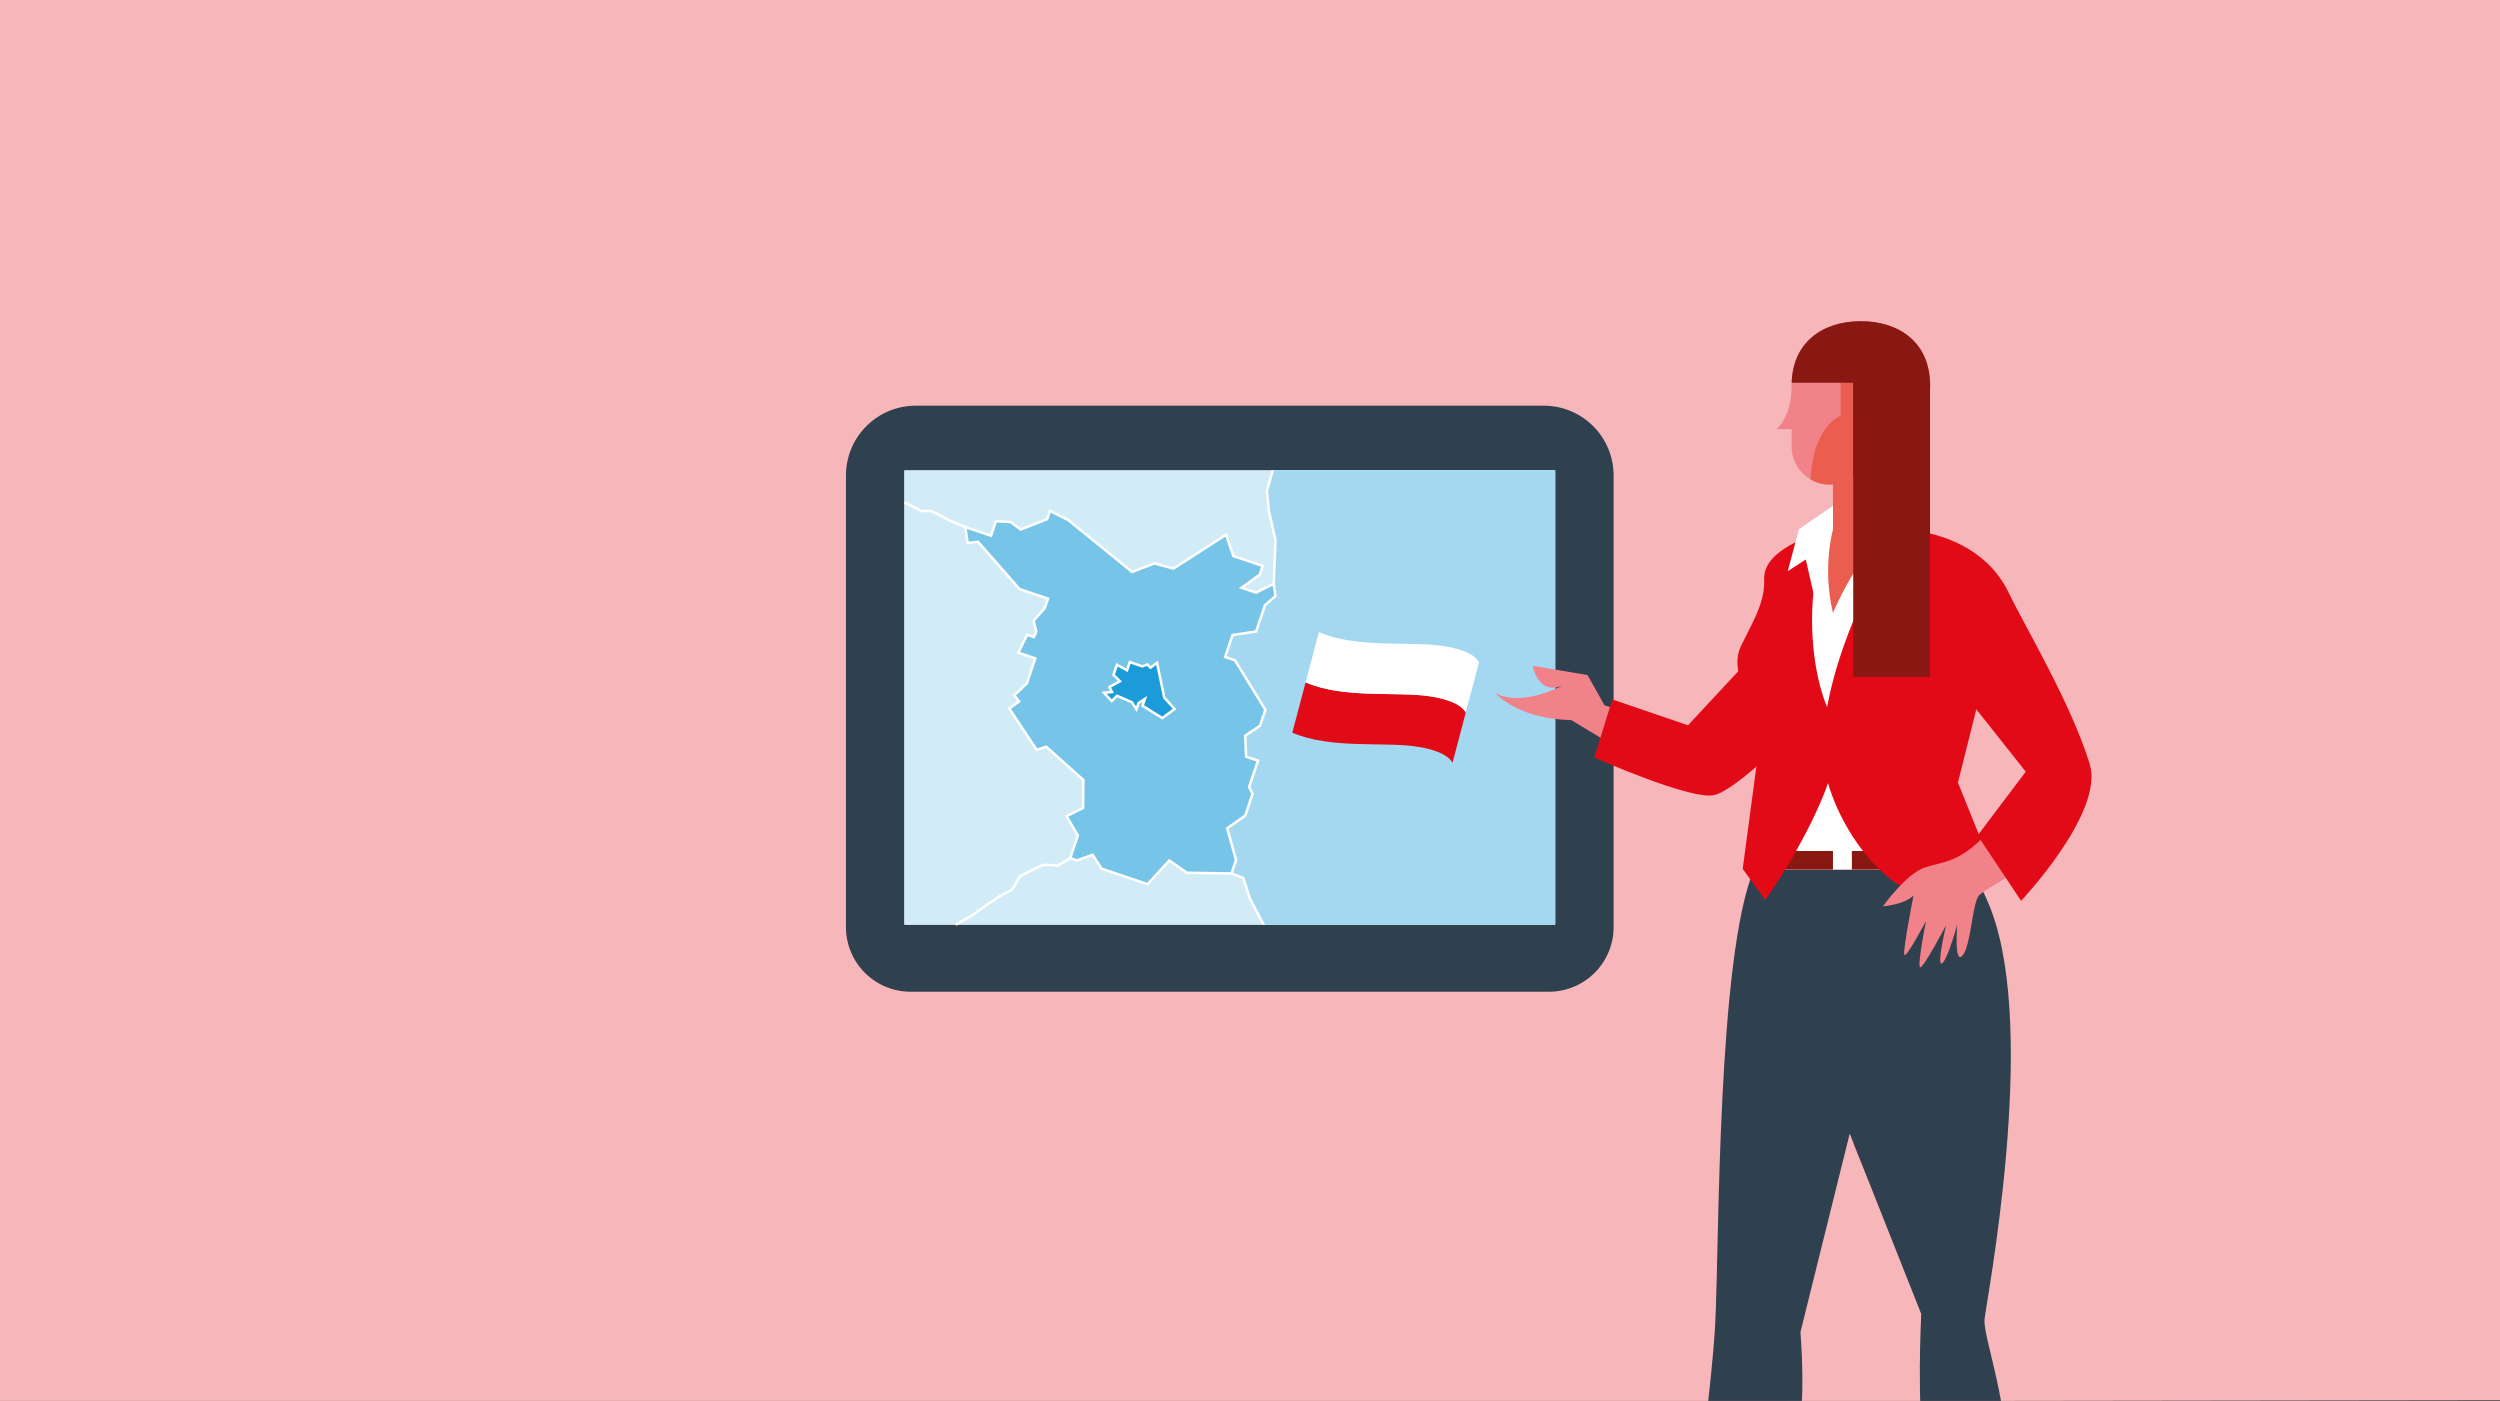
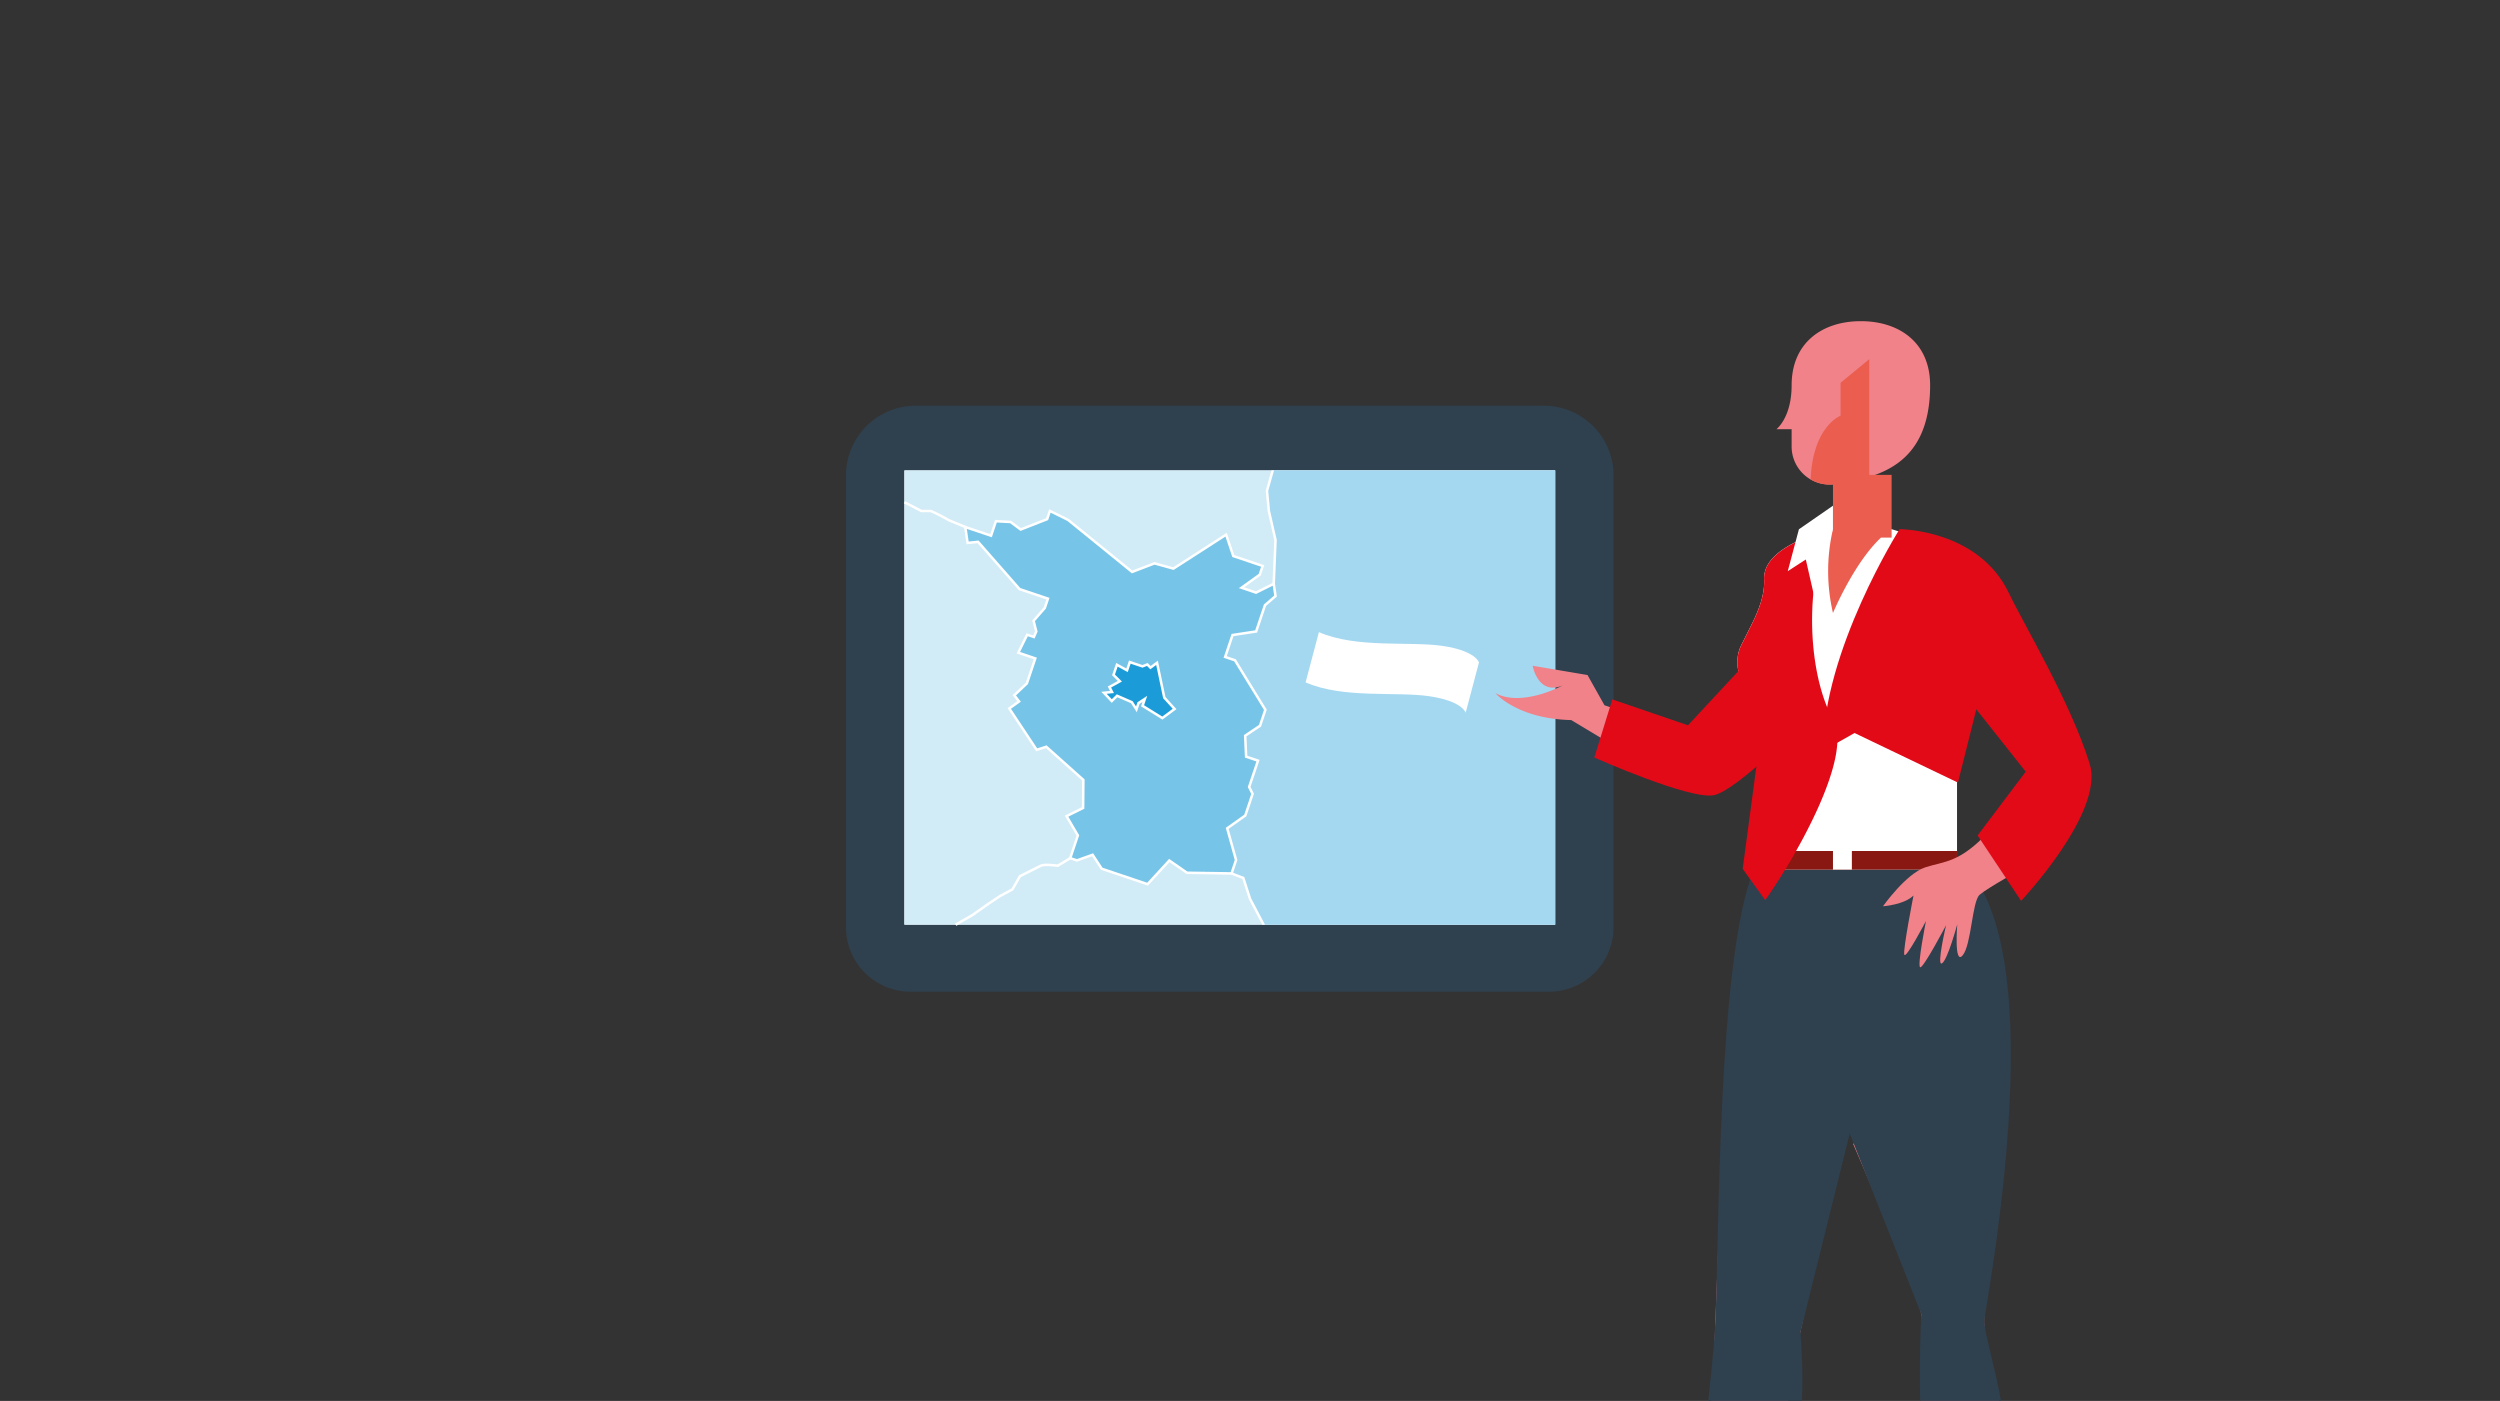
<svg xmlns="http://www.w3.org/2000/svg" id="Ebene_1" data-name="Ebene 1" viewBox="0 0 737 413">
  <rect x="0" y="0" width="737" height="413" fill="#333333" stroke="none" />
  <defs>
    <style>.cls-1{fill:#d1ebf7;}.cls-12,.cls-2{fill:none;}.cls-3{fill:#f18289;}.cls-4{fill:#f7b6ba;}.cls-5{fill:#2f404e;}.cls-6{fill:#fff;}.cls-7{clip-path:url(#clip-path);}.cls-8{fill:#a4d8f0;}.cls-10,.cls-11,.cls-12,.cls-8{stroke:#fff;stroke-miterlimit:10;stroke-width:0.75px;}.cls-9{fill:#e10b17;}.cls-10{fill:#76c4e8;}.cls-11{fill:#1b9cd9;}.cls-13{clip-path:url(#clip-path-2);}.cls-14{clip-path:url(#clip-path-3);}.cls-15{fill:#eb5e4f;}.cls-16{fill:#891812;}.cls-17{fill:#e30a18;}</style>
    <clipPath id="clip-path">
      <rect class="cls-1" x="266.62" y="138.68" width="191.84" height="133.91" />
    </clipPath>
    <clipPath id="clip-path-2">
      <polygon class="cls-2" points="738 -1.83 -1 -0.83 -1 413.79 738 412.79 738 -1.83" />
    </clipPath>
    <clipPath id="clip-path-3">
      <path class="cls-3" d="M548.57,94.68c-11.26,0-20.4,6.26-20.4,18.9,0,9.57-4.47,12.94-4.47,12.94h4.47v5A11.22,11.22,0,0,0,541,142.74c12-1.91,28-5,28-29.16C569,100.94,559.84,94.68,548.57,94.68Z" />
    </clipPath>
  </defs>
-   <polygon class="cls-4" points="738 -1.83 -1 -0.83 -1 413.79 738 412.79 738 -1.83" />
  <path class="cls-5" d="M270,119.6H455.12a20.57,20.57,0,0,1,20.57,20.57V273.31a19.05,19.05,0,0,1-19.05,19.05H268.44a19.05,19.05,0,0,1-19.05-19.05V140.17A20.57,20.57,0,0,1,270,119.6Z" />
  <rect class="cls-6" x="266.62" y="138.68" width="191.84" height="133.91" />
  <rect class="cls-1" x="266.62" y="138.68" width="191.84" height="133.91" />
  <g class="cls-7">
    <polygon class="cls-8" points="376.02 135.76 373.5 144.69 374.05 150.62 376.02 159.2 375.49 172.11 363.45 183.96 352.84 214.74 363.06 257.49 366.52 258.83 368.5 264.97 373.77 275.01 461.96 275.01 462.8 135.76 376.02 135.76" />
  </g>
-   <path class="cls-9" d="M384.89,201.17c11.21,4.86,26.69,2.63,36.48,4.08s10.73,4.86,10.73,4.86h0l-3.92,14.82s-.94-3.42-10.73-4.86-25.27.78-36.48-4.08Z" />
  <path class="cls-6" d="M421.37,205.25c-9.79-1.45-25.27.78-36.48-4.08l3.92-14.82c11.21,4.86,26.69,2.63,36.48,4.07S436,195.29,436,195.29l-3.92,14.82h0S431.16,206.69,421.37,205.25Z" />
  <polygon class="cls-10" points="284.56 155.37 292.16 157.92 293.6 153.65 297.92 153.88 300.9 156.1 308.69 153.05 309.51 150.62 314.88 153.27 333.75 168.6 340.35 166.08 345.92 167.62 361.46 157.62 363.58 163.92 372.24 166.84 371.37 169.42 366.02 173.26 370.27 174.7 375.49 172.11 376.02 175.72 372.92 178.4 370.31 186.15 363.35 187.21 361.18 193.67 364.07 194.65 373.03 209.24 371.45 213.95 367.08 216.88 367.36 223.06 370.86 224.24 368.25 231.99 369.26 234.02 367.11 240.41 361.78 244.19 364.39 253.53 363.06 257.49 349.92 257.29 344.71 253.68 338.3 260.66 324.78 256.1 322.1 251.99 317.48 253.65 315.5 252.98 317.75 246.29 314.42 240.6 319.3 238.18 319.37 229.92 308.45 220.15 305.61 221.05 297.53 208.86 300.42 206.78 299.01 204.96 302.72 201.47 305.2 194.1 300.19 192.41 302.81 187.12 304.79 187.78 305.5 186.16 304.7 183.01 308.01 179.22 308.93 176.48 300.57 173.67 288.34 159.74 285.25 160.05 284.56 155.37" />
  <polygon class="cls-11" points="341.09 195.39 343.24 205.66 346.27 209 342.66 211.69 336.82 208.07 337.5 206.04 335.64 207.26 335.02 209.12 333.65 207 329.31 205.12 327.75 206.67 325.45 204.24 327.81 204 327.06 202.53 330.13 200.83 328.26 198.96 329.27 195.98 332.25 197.6 333.07 195.18 336.79 196.44 338.23 195.88 339.16 196.82 341.09 195.39" />
  <path class="cls-12" d="M315.5,253l-3.68,2.22s-3.91-.56-5,0l-6.14,3.07-2.23,3.91-3.63,1.95-3.35,2.23-4.75,3.35-5,2.88" />
  <path class="cls-12" d="M284.56,155.36l-4.83-2a59.31,59.31,0,0,0-5.3-2.72h-2.8l-5-2.58" />
  <g class="cls-13">
    <path class="cls-3" d="M460.7,202.06c-7.3,3.11-8.88-5.8-8.88-5.8L468,199l5,8.91h0l28.36,9.53,15.55-21.13,15.15,12.28-22.48,21.61a11.54,11.54,0,0,1-13.94,1.57l-32.44-19.49c-16-.37-22.34-7.93-22.34-7.93C448.78,208.57,460.7,202.06,460.7,202.06Z" />
    <path class="cls-3" d="M507.92,332s-3,76.61-3,77.6-9.62,66-9.62,66-2.32,6.4-15.25,8.21c-7.9,1.11-12.61,5.39-13.93,8.21h44.11c3.65-3.48-3.65-9.77-2.32-17.24s18.9-45.94,18.9-57.55,11.61-57.71,11.61-57.71Z" />
    <path class="cls-3" d="M590.46,324.2c1.38,23-5.27,55.95-5.54,64.82s8.77,30.69,5.73,50.36-8.24,32-5.74,37.07,3.47,14.17,3.47,14.17l-17.87-3.55s3.83-6.6,4.16-10.62c1.48-18.19-6.44-41.71-7.83-52.79s.35-30.21-.48-36.3-20.08-50.19-20.08-50.19Z" />
    <path class="cls-5" d="M517.06,256.36C506.27,282,506.81,366.68,505.69,389.54s-9.62,81-9.62,81L516,473.8s13.48-46.37,14.77-56,0-25.1,0-25.1l14.53-58.53,21.08,53.19s-1.43,28.25,1,39.32,0,47.12,0,47.12h19s4.56-33.55,5-39.3c1.41-19.59-6.82-40.31-6.35-45.48s15.83-83.92,2-120.61c0,0-3.41-9.32-6.71-12.05Z" />
    <path class="cls-3" d="M548.57,94.68c-11.26,0-20.4,6.26-20.4,18.9,0,9.57-4.47,12.94-4.47,12.94h4.47v5A11.22,11.22,0,0,0,541,142.74c12-1.91,28-5,28-29.16C569,100.94,559.84,94.68,548.57,94.68Z" />
    <g class="cls-14">
      <path class="cls-15" d="M542.6,112.84v9.7s-8.21,3.06-8.83,18.82v8h17.29V105.87Z" />
-       <polygon class="cls-16" points="523.7 112.83 546.33 112.83 546.33 159.35 579.17 159.35 579.17 84.23 533.9 84.23 519.47 98.66 523.7 112.83" />
    </g>
    <path class="cls-6" d="M540.36,156s-20.79,4.36-20.3,14.81c.21,4.51-1.6,9.09-3.58,13.07l-3.12,6.24a11.27,11.27,0,0,0,.11,10.31l2.29,4.34c.86,1.62,3.91,5.15,3.91,7l-2.61,44.57h59.87v-61l-.38-.86a33.83,33.83,0,0,1-.41-26.31l2.28-5.66L557.65,156Z" />
    <path class="cls-15" d="M540.36,140v16a54.36,54.36,0,0,0,0,24.71s6.14-14.72,14.15-22.22h3.14V140Z" />
    <rect class="cls-16" x="517.06" y="250.88" width="59.86" height="5.47" />
    <rect class="cls-6" x="540.36" y="250.88" width="5.57" height="5.47" />
-     <path class="cls-17" d="M560,156s-22.61,35.72-22.61,65.36c0,17.66,20.12,49.88,42.06,43.35l9.33-5.27L577.2,230.71l6.14-24.52-6.25-41.13Z" />
+     <path class="cls-17" d="M560,156s-22.61,35.72-22.61,65.36l9.33-5.27L577.2,230.71l6.14-24.52-6.25-41.13Z" />
    <path class="cls-17" d="M540.49,212.4c-9.09-16.69-7.6-46.87-.13-56.37,0,0-20.79,4.36-20.3,14.81.21,4.51-1.6,9.09-3.58,13.07l-3.12,6.24a11.27,11.27,0,0,0,.11,10.31l2.29,4.34c.86,1.62,3.91,5.15,3.91,7l-5.92,44.33,6.63,9.24C529.87,251.91,546.2,222.89,540.49,212.4Z" />
    <polygon class="cls-6" points="536.5 166.18 540.36 156.03 540.36 149.08 530.32 156.03 527.03 168.38 532.35 164.94 537.39 187.04 536.5 166.18" />
    <path class="cls-3" d="M586.45,245c-8.76,9.47-13.2,8.85-18.87,10.69s-12.48,11.48-12.48,11.48,6.21-.42,9-3.17c0,0-3.13,15.85-2.72,17.41s6.4-9.91,6.4-9.91-2.69,13.5-1.69,13.66,7.61-12.4,7.61-12.4S570.81,285,572.49,284,577,272.47,577,272.47s-1,12.23,1.59,9.17,2.77-15.89,5-17.86,13.12-8,13.12-8Z" />
    <path class="cls-17" d="M560,156s23.28,0,32.25,18.9c4.39,9.24,18.16,32.09,23.8,50.32,4.41,14.24-20.23,40.35-20.23,40.35L583,246.3l14.19-18.81-18.72-23.62L561.77,191.1Z" />
-     <rect class="cls-16" x="546.33" y="112.84" width="22.64" height="86.72" />
    <path class="cls-17" d="M475.3,206.19,470,223.32s28.62,12.73,35.41,11.06,24.28-19.56,24.28-19.56l-15.07-19.29-17,18.29Z" />
  </g>
</svg>